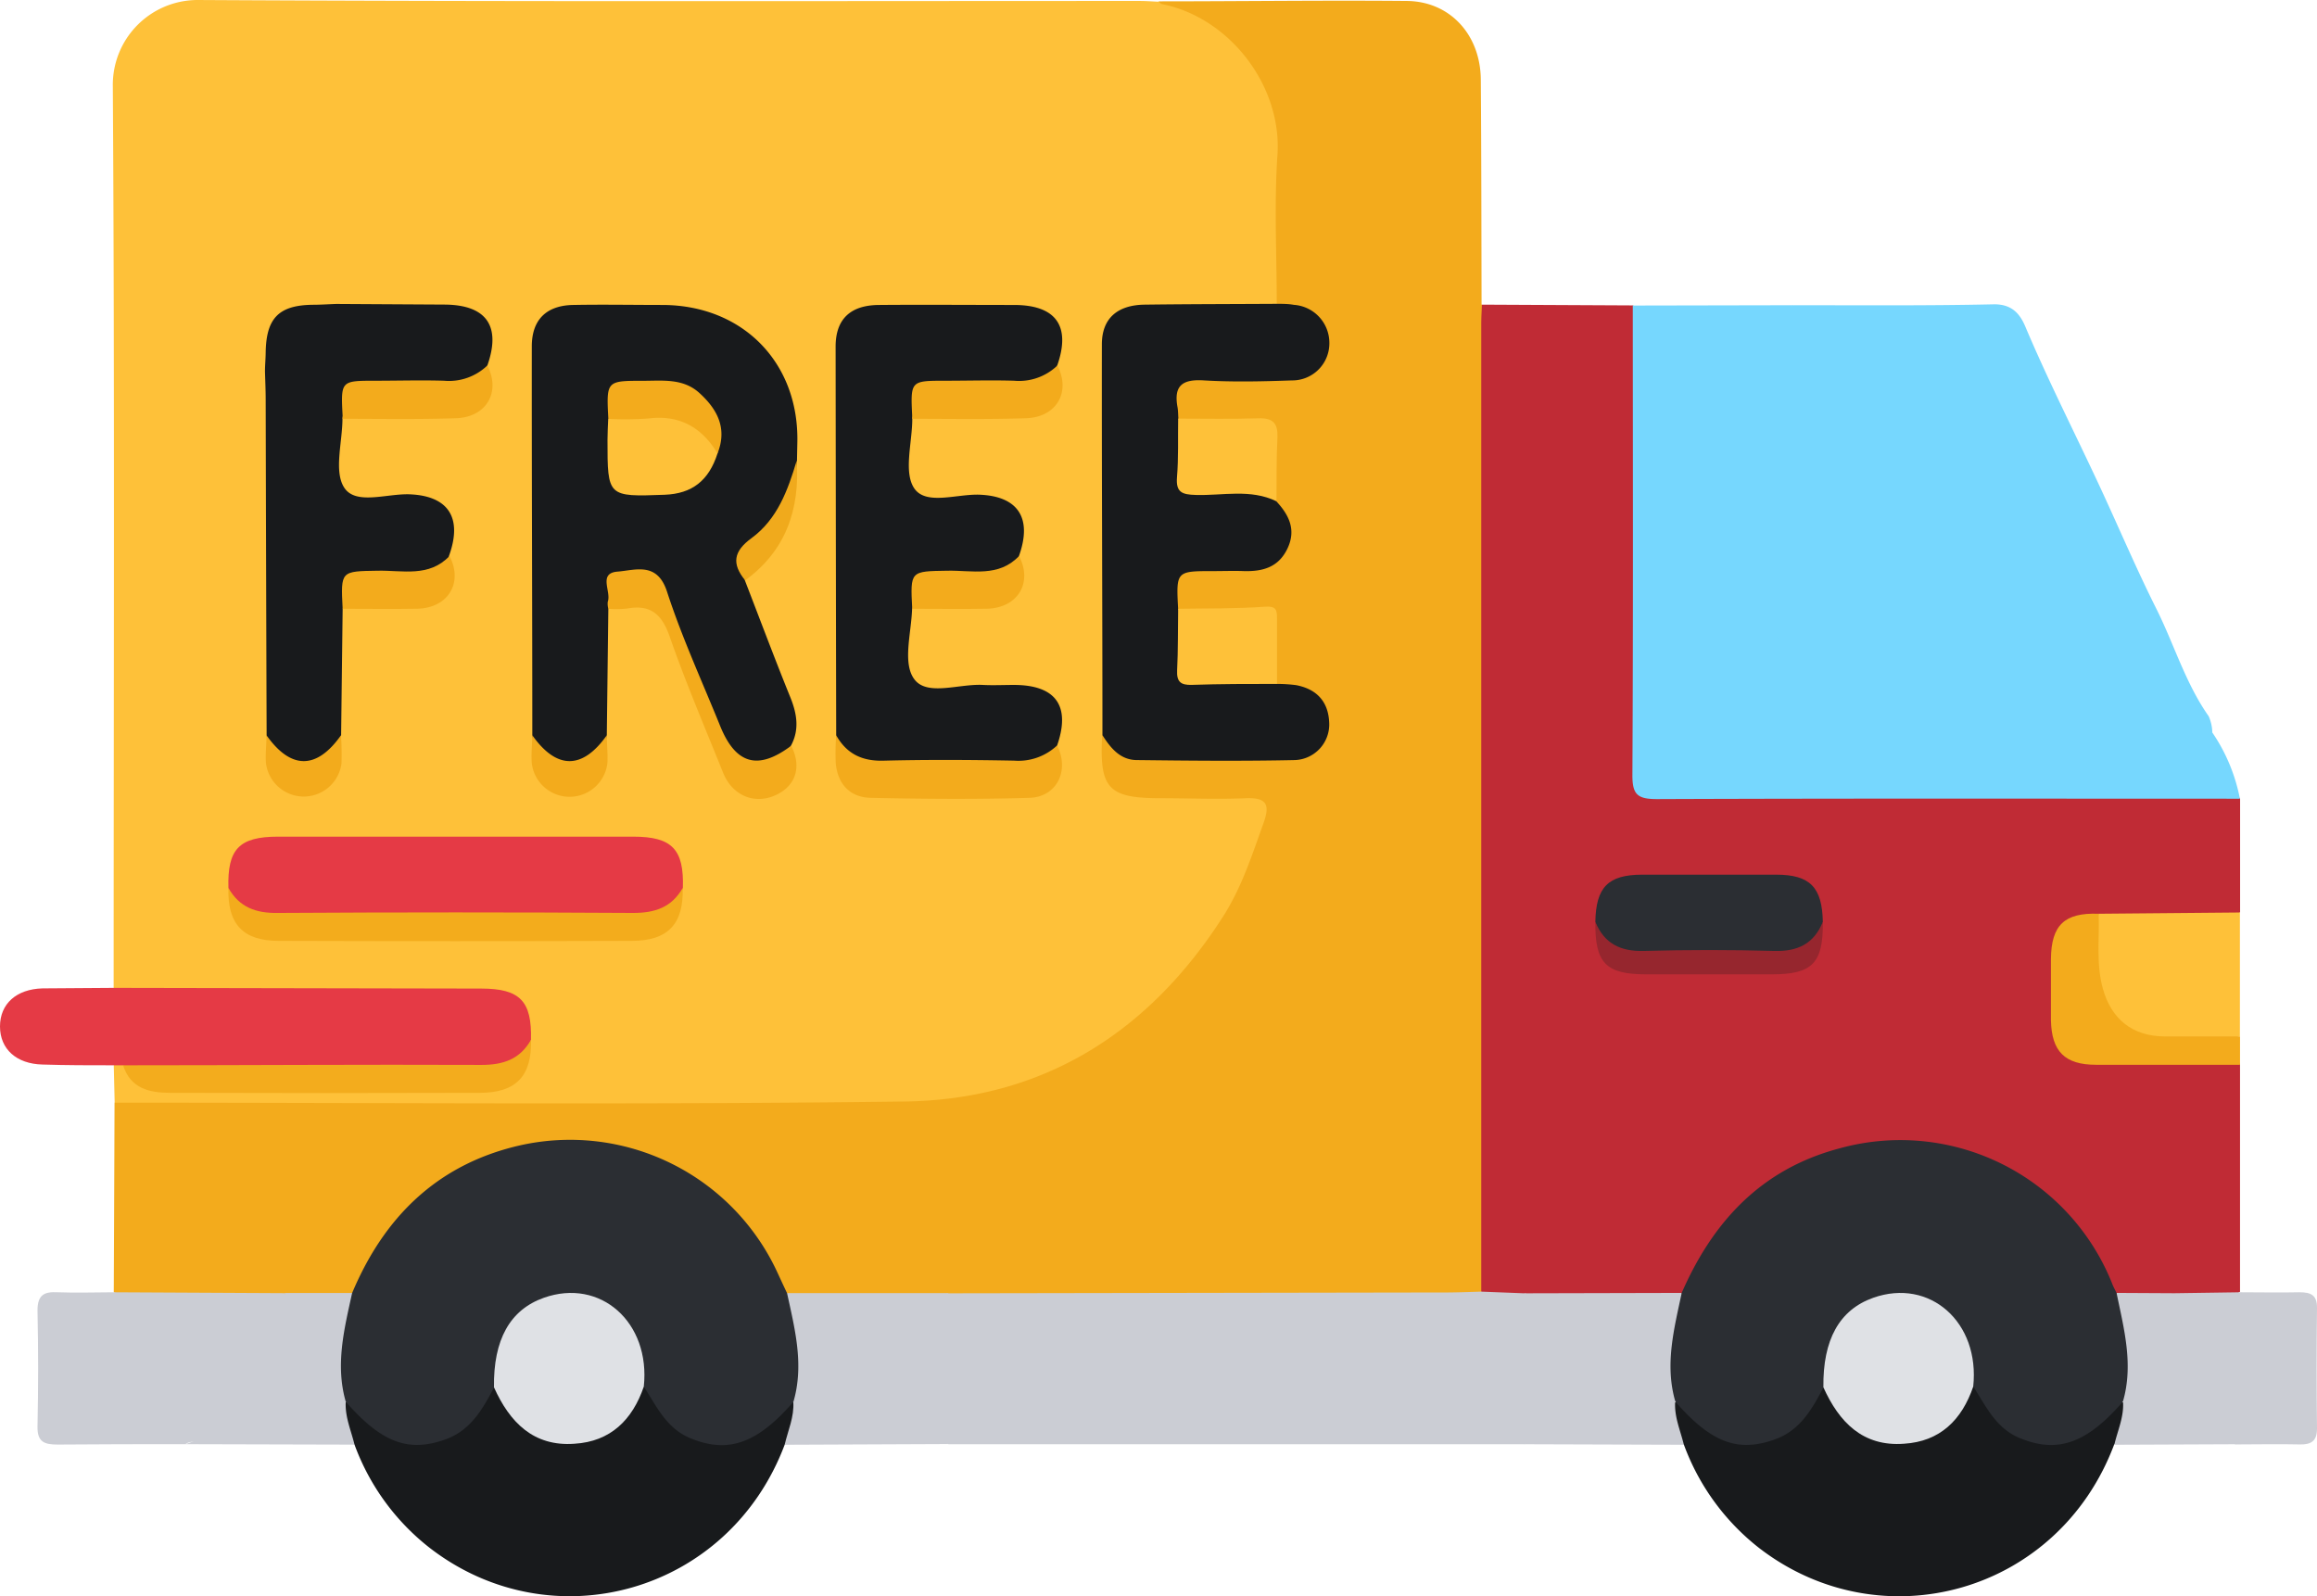
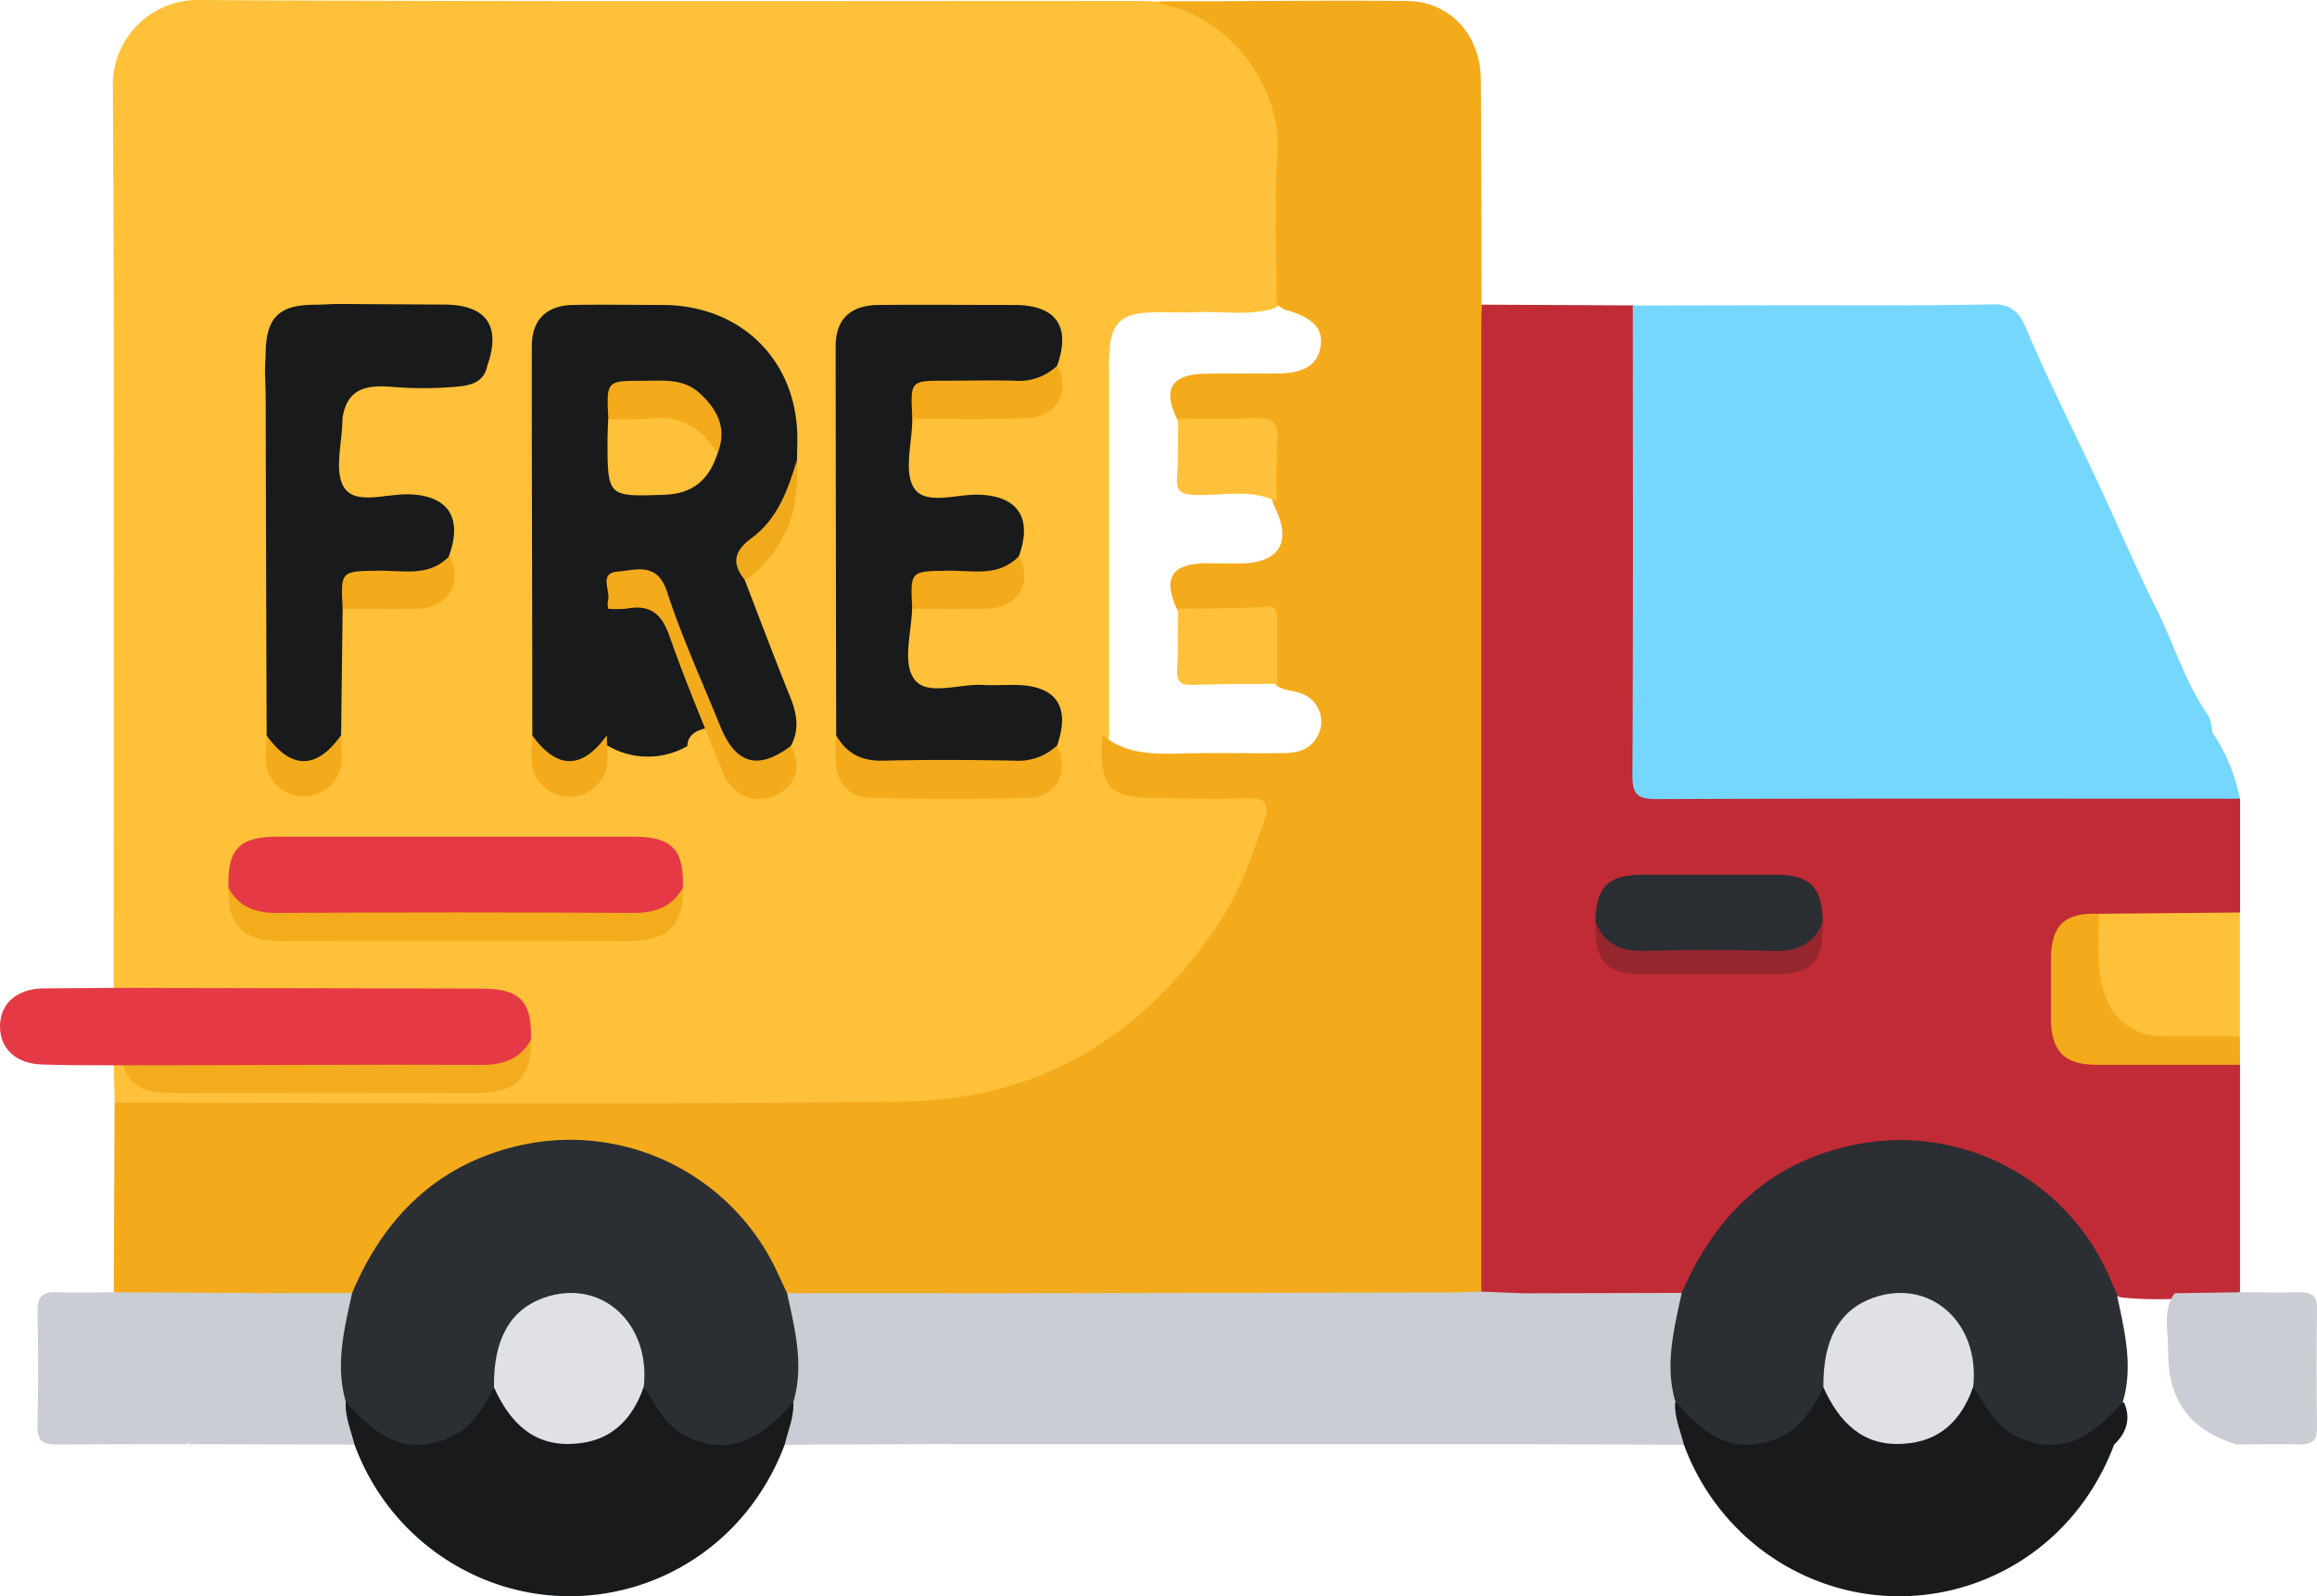
<svg xmlns="http://www.w3.org/2000/svg" viewBox="0 0 365.15 251.56">
  <defs>
    <style>.cls-1{fill:#fec139;}.cls-2{fill:#f3ab1c;}.cls-3{fill:#c02b35;}.cls-4{fill:#76d7fe;}.cls-5{fill:#cbcdd4;}.cls-6{fill:#181a1c;}.cls-7{fill:#e53a45;}.cls-8{fill:#f3ac1c;}.cls-9{fill:#f3ac1d;}.cls-10{fill:#f0aa1c;}.cls-11{fill:#2b2e33;}.cls-12{fill:#96262e;}.cls-13{fill:#dfe1e5;}</style>
  </defs>
  <g data-name="Layer 2" id="Layer_2">
    <g data-name="Layer 1" id="Layer_1-2">
      <path d="M17.91,155.68c0-47.37.17-94.75-.13-142.13A13.37,13.37,0,0,1,31.14,0c49.49.28,99,.15,148.48.15,1,0,2,.08,3,.12a22.39,22.39,0,0,1,19.72,22.49q.08,10.47,0,20.92c0,1.7.27,3.55-1.33,4.84-4.14,1.35-8.4.47-12.61.68-2.73.13-5.48-.13-8.21.12-3.41.3-4.86,1.77-5.28,5.17a37.13,37.13,0,0,0-.12,4.48c0,18.93,0,37.86,0,56.79a16.56,16.56,0,0,0-.1,1.86c.11,5.29,1.7,7,6.93,7.09,4.61.11,9.22,0,13.82.06,5.05.11,5.9,1.37,4.43,6.29a61.49,61.49,0,0,1-58.7,43.79q-58.49,0-117,0c-2.07,0-4.28.48-6.1-1.07l-.14-5.9a1.46,1.46,0,0,1,1.86-.19,11.23,11.23,0,0,0,8.73,3.48c15.09-.06,30.18,0,45.27,0a20.65,20.65,0,0,0,2.61-.13c4.36-.56,6.23-2.73,6.23-7.22-.51-5.44-1.78-6.76-7.21-6.79-17.17-.09-34.33,0-51.5-.06C21.86,156.92,19.62,157.44,17.91,155.68Z" class="cls-1" />
      <path d="M18.05,173.77c41.48,0,83,.35,124.42-.18,21.8-.27,38.51-10.77,50.28-29.15,2.92-4.56,4.54-9.62,6.35-14.65,1.05-2.89.64-4.13-2.74-4-4.47.2-9,0-13.45,0-8.28,0-9.68-1.52-9.21-10,3.71,3.14,8.14,3.06,12.63,2.95,5.34-.13,10.68,0,16-.06,2.36,0,4.45-.67,5.5-3.07a4.7,4.7,0,0,0-2.83-6.35c-1.35-.55-3-.34-4.12-1.53-1.2-2.33-.77-4.85-.71-7.28.07-2.67-.76-3.71-3.61-3.63-3.65.1-7.39.77-11-.66-2.34-5-1-7.25,4.3-7.39,2.1,0,4.2.06,6.29,0,5.41-.3,7.21-3.24,5.05-8.21a13.49,13.49,0,0,1-.82-2.05,30.26,30.26,0,0,1-.26-7.42c.18-3.12-1.17-4.09-4.16-4.08-3.43,0-6.95.69-10.3-.66-2.52-4.94-1.19-7.33,4.19-7.45,4-.09,8,0,12-.06,3.81-.11,5.78-1.46,6.24-4.1.49-2.81-.94-4.49-5-5.78a3.11,3.11,0,0,1-1.88-1.1c0-7.81-.42-15.65.11-23.42.75-11-7.63-21.7-18.18-23.79-.21,0-.38-.29-.58-.44,13.05,0,26.09-.18,39.14-.06,6.81.06,11.62,5.32,11.67,12.41.09,11.8.09,23.61.12,35.41,1.22,1.47,1.11,3.26,1.11,5q0,72.85,0,145.7c0,1.73.12,3.51-1,5.05-1.6,1.29-3.52,1.11-5.37,1.11-26.14,0-52.28.06-78.43,0-8.2-.3-16.41.33-24.61-.22-2-.29-2.67-2-3.48-3.52-5.12-9.86-12.63-17-23.67-19.53-16.62-3.87-32,3.58-40.2,19.14-.79,1.51-1.23,3.35-3.27,3.8a73.88,73.88,0,0,1-10.09.22c-7.46.22-14.92.08-22.38.07-1.48,0-3,0-4.17-1.19Q18,188.71,18.05,173.77Z" class="cls-2" />
      <path d="M233.44,203.55q0-76.26,0-152.54c0-1,.07-2,.1-3l23.83.12c1.61,1.78,1.2,4,1.21,6.06q0,32.31,0,64.63c0,5.78,0,5.8,5.82,5.8q41.1,0,82.19,0c2.2,0,4.53-.46,6.44,1.2q0,9,0,17.93c-1.16,1.17-2.67,1.17-4.13,1.17-5.9,0-11.8.14-17.69-.06-5.48.43-6.76,1.72-6.87,7-.06,2.73-.09,5.46,0,8.18.16,4.75,1.8,6.41,6.64,6.51,5.7.12,11.4,0,17.1.05,1.71,0,3.51-.25,4.94,1.09q0,17.94,0,35.88c-3.19,2.13-6.76.85-10.16,1.11a59,59,0,0,1-8.51-.21c-2-.43-2.45-2.26-3.26-3.77-7.09-13.16-17.8-20.5-33.06-20-14.32.43-24.12,8-30.74,20.23-.83,1.52-1.34,3.28-3.4,3.64-7.89.54-15.78.1-23.66.18C237.94,204.69,235.45,205.45,233.44,203.55Z" class="cls-3" />
      <path d="M282.72,48.1c10.47,0,20.95.09,31.41-.14,2.88-.07,4.18,1.44,5.05,3.5,3.52,8.33,7.61,16.38,11.43,24.55,3.09,6.6,5.93,13.35,9.19,19.86,2.83,5.64,4.61,11.79,8.28,17a6.74,6.74,0,0,1,.57,2.49c-1.31,1.3-3,1-4.58,1-11.59,0-23.18.16-34.76,0A37.32,37.32,0,0,1,272,79.69c-.16-5.72-.15-11.46,0-17.19C272.28,55,275.9,50.26,282.72,48.1Z" class="cls-4" />
      <path d="M233.44,203.55l6.72.26A11.89,11.89,0,0,1,250,215.26c.25,5.66-3.44,10.3-9.81,12.34H149.55c-9.78-2.3-13.35-13.15-6.82-20.52,1.87-2.12,4.25-2.87,6.87-3.27l78.63-.13C230,203.67,231.7,203.6,233.44,203.55Z" class="cls-5" />
      <path d="M282.72,48.1C275,52,272.5,58.51,273.05,66.86c.47,7.4-.45,14.87,1.49,22.21a35.9,35.9,0,0,0,29,25.62c9.54,1.32,19.11.37,28.66.63,5.47.15,10.95.06,16.42.07A27.88,27.88,0,0,1,353,125.87c-30.62,0-61.24-.06-91.86.06-3.09,0-3.9-.71-3.88-3.84.13-24.65.07-49.29.06-73.94Z" class="cls-4" />
      <path d="M333.17,227.68c-8.83,23.46-36.63,31.07-55.85,16.34a36.68,36.68,0,0,1-11.94-16.34,5.61,5.61,0,0,1-1.64-6.53c1.64-1.09,2.15.57,2.91,1.3,6.65,6.41,14,5.55,18.77-2.27.45-.73.73-1.61,1.75-1.75,1.47.46,1.89,1.87,2.67,2.94,5.31,7.35,14.52,7,19.26-.68.56-.92.78-2.14,2.11-2.38,1.53.22,1.71,1.65,2.35,2.65,4.25,6.71,12,7.61,17.75,2.11.95-.91,1.49-2.76,3.46-2C335.86,223.67,335.1,225.82,333.17,227.68Z" class="cls-6" />
      <path d="M123.66,227.68C114.82,251.14,87,258.75,67.81,244a36.6,36.6,0,0,1-11.94-16.34,5.61,5.61,0,0,1-1.64-6.53c1.63-1.09,2.15.57,2.91,1.3,6.64,6.41,13.94,5.55,18.77-2.27.45-.73.72-1.61,1.75-1.75,1.46.46,1.88,1.87,2.66,2.94,5.32,7.35,14.53,7,19.27-.68.56-.92.78-2.14,2.11-2.38,1.53.22,1.71,1.65,2.34,2.65,4.26,6.71,12,7.61,17.76,2.11.94-.91,1.49-2.76,3.45-2C126.35,223.67,125.59,225.82,123.66,227.68Z" class="cls-6" />
      <path d="M17.91,155.68l57.93.11c6.14,0,8,2,7.84,8.08-1.32,3.88-2.49,4.87-6.76,5-6.45.21-12.91.06-19.37.07q-16.38,0-32.78,0c-1.85,0-3.75.17-5.37-1.06H17.91c-3.74,0-7.48,0-11.22-.12-4.11-.1-6.69-2.44-6.69-6s2.57-5.88,6.69-6C10.43,155.72,14.17,155.72,17.91,155.68Z" class="cls-7" />
      <path d="M18,203.65l26.87.14c4,10-3.94,21.79-13.15,23.38-.83.14-1.74-.17-2.5.42-6.71,0-13.43,0-20.14.06-2.09,0-3.22-.4-3.17-2.85q.2-9.13,0-18.27c0-2.42,1-3,3.14-2.88C12,203.76,15,203.66,18,203.65Z" class="cls-5" />
      <path d="M342.7,203.8l10.37-.15c3.11,0,6.21.07,9.32,0,1.78,0,2.78.42,2.76,2.48q-.12,9.5,0,19c0,2-.94,2.54-2.74,2.5-3.35-.08-6.71,0-10.06,0-7.36-2.41-10.71-6.9-10.66-14.83C341.71,209.78,340.77,206.6,342.7,203.8Z" class="cls-5" />
      <path d="M123.66,227.68c.52-2.25,1.53-4.4,1.36-6.79-.2-5.71-1.39-11.36-1-17.11l25.58,0c-7.19,3.25-9.31,6.35-9,13.15.28,5.81,4.28,8.49,8.92,10.64Z" class="cls-5" />
      <path d="M264,220.89c-.16,2.39.83,4.55,1.37,6.79l-25.18-.08c2-1.85,4.88-2.33,6.49-4.79,4.09-6.24,2.47-13.79-3.94-17.65-.83-.5-1.73-.9-2.59-1.35l24.83-.06a1.76,1.76,0,0,1,.49,1.36C264.39,210.32,264.71,215.65,264,220.89Z" class="cls-5" />
      <path d="M330.74,144,353,143.8q0,9.75,0,19.5c-5.54,1.94-11.15,1.6-16.64,0a8.32,8.32,0,0,1-5.28-5.43C329.45,153.34,328.54,148.66,330.74,144Z" class="cls-1" />
      <path d="M29.23,227.59c7.06-2.41,12.87-6.14,15.12-13.83,1-3.31.33-6.65.53-10H55.5a1.83,1.83,0,0,1,.47,1.36c-1.11,5.2-.77,10.53-1.48,15.76-.15,2.38.84,4.54,1.38,6.78Z" class="cls-5" />
      <path d="M330.74,144c.14,3.94-.43,7.9.67,11.83,1.33,4.77,4.66,7.47,9.69,7.5,4,0,7.94,0,11.92,0,0,1.49,0,3,0,4.47-7.56,0-15.12,0-22.69,0-4.93,0-7-2.11-7.11-7,0-3.22,0-6.45,0-9.67C323.27,145.78,325.36,143.8,330.74,144Z" class="cls-2" />
-       <path d="M342.7,203.8c0,2.85.06,5.71,0,8.56-.24,6.48,2.44,11.2,8.24,14.14a9.55,9.55,0,0,1,1.45,1.1l-19.18.08c.52-2.25,1.54-4.4,1.37-6.79-.19-5.72-1.43-11.38-1-17.14Z" class="cls-5" />
-       <path d="M95.87,95.94l-.24,19.92c-.5,3.37-2.63,4.88-5.86,4.88s-5.36-1.51-5.88-4.87c0-20.43-.1-40.85-.08-61.28,0-4.2,2.29-6.44,6.48-6.53,4.73-.09,9.47,0,14.2,0,12.57.07,21.39,9.06,21.17,21.55l-.06,3a16.46,16.46,0,0,1-6.2,12.52c-2.12,1.79-2.14,4-2,6.36,2.4,6.2,4.73,12.43,7.23,18.59,1,2.55,1.35,5,0,7.47-2.11,3.87-7,4.34-10.09,1a12.53,12.53,0,0,1-2.12-3.9c-2.76-6.77-5.39-13.6-8.15-20.37-.68-1.68-1.43-3.15-3.58-3.25s-4.06,0-4.09,2.92A3.42,3.42,0,0,1,95.87,95.94Z" class="cls-6" />
+       <path d="M95.87,95.94l-.24,19.92c-.5,3.37-2.63,4.88-5.86,4.88s-5.36-1.51-5.88-4.87c0-20.43-.1-40.85-.08-61.28,0-4.2,2.29-6.44,6.48-6.53,4.73-.09,9.47,0,14.2,0,12.57.07,21.39,9.06,21.17,21.55l-.06,3a16.46,16.46,0,0,1-6.2,12.52c-2.12,1.79-2.14,4-2,6.36,2.4,6.2,4.73,12.43,7.23,18.59,1,2.55,1.35,5,0,7.47-2.11,3.87-7,4.34-10.09,1a12.53,12.53,0,0,1-2.12-3.9s-4.06,0-4.09,2.92A3.42,3.42,0,0,1,95.87,95.94Z" class="cls-6" />
      <path d="M41.76,58.56c-3.78,2.63-7.76,3.17-11.91,1s-5.33-5.82-5.28-10.28c.12-9.95,0-19.91,0-29.86,0-7.25,3.84-11.52,11.08-11.69,10.07-.24,20.16-.19,30.23,0,4.6.08,8.59,1.89,10.4,6.5,1.89,4.84.86,9.27-2.84,13C67.59,33.12,61.68,39,55.8,44.91c-1,1-1.86,2-2.79,3-1.09,1.39-2.69,1-4.13,1.18-4.17.4-5.44,1.61-5.94,5.71C42.78,56.12,43,57.58,41.76,58.56Z" class="cls-1" />
      <path d="M131.78,115.87q-.06-30.63-.09-61.25c0-4.35,2.35-6.53,6.83-6.56,7.1-.06,14.2,0,21.29,0,6.65,0,9,3.36,6.78,9.61-.57,2.84-2.87,3.16-5.09,3.35a59.76,59.76,0,0,1-10,0c-4-.33-7.07.3-7.73,5,0,3.73-1.41,8.4.32,10.95,1.89,2.76,6.87.78,10.49,1,5.9.31,8.13,3.72,6,9.66-.41,2.49-2.39,2.92-4.36,3.27a27.69,27.69,0,0,1-4.82.16c-5.61,0-5.61,0-7.66,4.93-.12,3.84-1.6,8.73.48,11.21s7,.53,10.7.74c1.62.08,3.24,0,4.86,0,6.66,0,9,3.35,6.79,9.62-.51,2.62-2.61,3.25-4.73,3.32-8.18.29-16.37.32-24.55,0A5.3,5.3,0,0,1,131.78,115.87Z" class="cls-6" />
-       <path d="M201.25,107.78a24.25,24.25,0,0,1,3,.19c3.19.6,5.06,2.53,5.22,5.81a5.62,5.62,0,0,1-5.39,6c-8.29.18-16.59.1-24.88,0-2.65,0-4.16-1.88-5.46-3.92,0-20.53-.12-41.06-.09-61.59,0-4.08,2.43-6.2,6.74-6.26,7-.09,13.94-.09,20.9-.13.87,0,1.74,0,2.61.16a6,6,0,0,1,5.6,5.91,5.84,5.84,0,0,1-5.91,6c-4.6.16-9.23.27-13.82,0-3.37-.22-4.83.76-4.2,4.21.11.61.09,1.24.14,1.86,1.32,1.73,1,3.78,1,5.72.09,5,.11,5.08,5.28,5.11,1.73,0,3.46,0,5.19.07s3.22.43,4,2.12c2,2.16,3.12,4.5,1.7,7.44S199,90.07,196.05,90c-1.61-.06-3.23,0-4.85,0-5.85,0-5.85,0-5.53,6,1.56,2.21,1,4.76,1,7.16,0,2.72,1.13,3.61,3.75,3.71C194,107,197.78,105.88,201.25,107.78Z" class="cls-6" />
      <path d="M41.76,58.56c0-1,.1-2,.11-3,.08-5.43,2.07-7.46,7.41-7.53,1.24,0,2.49-.09,3.73-.13L70.09,48c6.58.05,8.91,3.39,6.71,9.61-.57,2.84-2.87,3.16-5.1,3.35a59.64,59.64,0,0,1-10,0c-4-.33-7.07.3-7.73,5,0,3.73-1.41,8.4.32,10.95,1.88,2.76,6.87.78,10.48,1,5.91.31,8.14,3.72,6,9.66-.41,2.49-2.39,2.92-4.37,3.27a27.54,27.54,0,0,1-4.81.16C56,91,56,91,54,95.94l-.24,19.92c-.5,3.37-2.64,4.88-5.86,4.88s-5.37-1.51-5.88-4.87Q41.93,89.44,41.87,63C41.87,61.53,41.8,60,41.76,58.56Z" class="cls-6" />
      <path d="M36,139.93c-.18-6.12,1.69-8.08,7.81-8.08h56c6.11,0,8,2,7.81,8.08-1.31,3.84-2.52,4.84-6.77,5-5.58.19-11.17.06-16.75.06-13.41,0-26.82.06-40.22,0C38.66,144.93,37.39,144,36,139.93Z" class="cls-7" />
      <path d="M36,139.93c1.72,3.06,4.35,4,7.8,3.94q28-.17,56,0c3.44,0,6.07-.89,7.79-3.94.16,5.65-2.28,8.33-8,8.34q-27.87.09-55.72,0C38.27,148.26,35.83,145.59,36,139.93Z" class="cls-8" />
      <path d="M19.4,167.88c18.83,0,37.65-.14,56.47-.06,3.45,0,6.08-.89,7.81-3.95.16,5.64-2.29,8.33-8,8.35q-24.47.08-48.94,0C23.57,172.21,20.56,171.55,19.4,167.88Z" class="cls-9" />
      <path d="M131.78,115.87c1.68,3,4.2,4.14,7.66,4,6.79-.17,13.6-.13,20.4,0a8.88,8.88,0,0,0,6.75-2.39c2,3.89,0,8.13-4.36,8.25-8.33.25-16.67.18-25,0-3.29-.07-5.21-2.17-5.52-5.46A39.26,39.26,0,0,1,131.78,115.87Z" class="cls-2" />
      <path d="M95.87,95.94a3.07,3.07,0,0,1-.09-1.11c.59-1.6-1.57-4.51,1.55-4.75,2.82-.22,6.24-1.6,7.79,3.16,2.34,7.21,5.53,14.14,8.38,21.18,2.46,6.07,6,7,11.19,3.1,1.71,3.36.71,6.41-2.57,7.84s-6.72,0-8.16-3.58c-2.86-7.12-5.89-14.19-8.41-21.43-1.23-3.54-3-5.12-6.7-4.45A16.43,16.43,0,0,1,95.87,95.94Z" class="cls-2" />
-       <path d="M54,66a2.35,2.35,0,0,1,0-.37C53.7,60,53.7,60,59.16,60c3.61,0,7.23-.11,10.83,0a8.71,8.71,0,0,0,6.81-2.4c2.17,4.2-.16,8.19-5,8.31C65.84,66.11,59.91,66,54,66Z" class="cls-2" />
      <path d="M143.76,66a2.35,2.35,0,0,1,0-.37C143.49,60,143.49,60,149,60c3.61,0,7.23-.11,10.84,0a8.7,8.7,0,0,0,6.8-2.4c2.17,4.2-.15,8.19-5,8.31C155.63,66.11,149.7,66,143.76,66Z" class="cls-2" />
      <path d="M143.76,95.94c-.31-6-.31-5.91,5.56-6,3.88-.08,8.07,1.08,11.28-2.32,2.17,4.18-.14,8.14-5,8.31C151.66,96,147.71,95.94,143.76,95.94Z" class="cls-2" />
      <path d="M54,95.94c-.31-6-.31-5.91,5.56-6,3.87-.08,8.07,1.08,11.28-2.32,2.17,4.18-.15,8.14-5,8.31C61.87,96,57.92,95.94,54,95.94Z" class="cls-2" />
      <path d="M83.89,115.87c3.83,5.43,7.91,5.43,11.74,0,0,1.48.19,3,.09,4.43a6,6,0,0,1-11.91,0C83.7,118.83,83.86,117.35,83.89,115.87Z" class="cls-2" />
      <path d="M42,115.87c3.83,5.43,7.91,5.43,11.74,0a43.71,43.71,0,0,1,.08,4.43,6,6,0,0,1-11.9,0C41.8,118.83,42,117.34,42,115.87Z" class="cls-2" />
      <path d="M117.43,91.46c-2.13-2.61-1.85-4.57,1-6.65,4.09-3,5.74-7.57,7.13-12.23C126.07,80.25,123.87,86.77,117.43,91.46Z" class="cls-10" />
      <path d="M54.49,220.9c-1.67-5.83-.24-11.47,1-17.12,5-11.91,13.34-20.19,26.15-23.21a36,36,0,0,1,41,20.23c.46,1,.93,2,1.4,3,1.23,5.65,2.7,11.29,1,17.11-5.73,6.62-10.36,8.21-16.33,5.7-3.7-1.56-5.25-5-7.23-8.07-.87-1.18-.62-2.62-.88-3.94-1.17-5.94-5.55-9.9-10.91-9.82S80.2,208.65,79,214.42c-.3,1.42,0,3-1.13,4.21-1.8,3.42-3.67,6.75-7.62,8.19C64.37,228.94,60.16,227.37,54.49,220.9Z" class="cls-11" />
      <path d="M201.25,107.78c-4.47,0-8.94,0-13.41.15-1.78.06-2.42-.5-2.33-2.31.16-3.22.11-6.45.16-9.68,4.57-.08,9.15,0,13.7-.33,1.75-.13,1.88.53,1.88,1.78C201.26,100.85,201.25,104.32,201.25,107.78Z" class="cls-1" />
      <path d="M201.17,79c-4.11-2-8.48-.87-12.73-1-2.13-.06-3.15-.39-2.95-2.81.25-3.06.13-6.15.18-9.22,4.21,0,8.44.09,12.65-.05,2.3-.08,3.08.79,3,3C201.14,72.33,201.2,75.68,201.17,79Z" class="cls-1" />
      <path d="M333.56,203.75c1.17,5.67,2.7,11.31,1,17.14-5.74,6.62-10.36,8.21-16.34,5.7-3.7-1.56-5.25-5-7.23-8.07-.87-1.18-.62-2.62-.88-3.94-1.17-5.94-5.55-9.9-10.91-9.82s-9.46,3.89-10.69,9.66c-.3,1.42,0,3-1.13,4.21-1.8,3.42-3.67,6.76-7.62,8.19-5.86,2.12-10.08.55-15.73-5.93-1.7-5.83-.2-11.47,1-17.14,4.9-11.23,12.53-19.48,24.77-22.75a35.94,35.94,0,0,1,43,21.11C333,202.67,333.29,203.21,333.56,203.75Z" class="cls-11" />
      <path d="M251.42,145.27c.1-5.45,2-7.41,7.34-7.43q10.58,0,21.16,0c5.34,0,7.25,2,7.35,7.43-1.1,4.39-2.32,5.5-6.93,5.6q-11,.23-22,0C253.75,150.77,252.53,149.67,251.42,145.27Z" class="cls-11" />
      <path d="M251.42,145.27c1.4,3.45,4,4.69,7.64,4.59,6.85-.19,13.72-.19,20.57,0,3.7.1,6.25-1.14,7.64-4.59.08,6.5-1.63,8.27-8,8.28H259.44C253.06,153.54,251.35,151.78,251.42,145.27Z" class="cls-12" />
      <path d="M287.36,218.63c-.1-7.5,2.52-12.22,7.85-14.11,8.93-3.16,16.85,3.87,15.76,14-1.79,5.25-5.24,8.66-10.92,9C293.58,228,289.83,224.12,287.36,218.63Z" class="cls-13" />
      <path d="M77.85,218.63c-.11-7.5,2.52-12.22,7.85-14.11,8.93-3.16,16.84,3.87,15.76,14-1.79,5.24-5.25,8.66-10.92,9C84.07,228,80.31,224.12,77.85,218.63Z" class="cls-13" />
      <path d="M113.08,71.45c-1.37,4.28-4,6.36-8.34,6.52-9,.33-9,.33-9-8.62,0-1.11.07-2.23.11-3.34,5.23-1.77,10.36-2.19,15,1.42C112.15,68.39,113.36,69.57,113.08,71.45Z" class="cls-1" />
      <path d="M113.08,71.45c-2.48-4.11-6-6.11-10.88-5.5a51.35,51.35,0,0,1-6.33.06c-.31-6-.31-6,5.5-6,3.08,0,6.27-.41,8.83,1.9C113.06,64.5,114.65,67.51,113.08,71.45Z" class="cls-2" />
    </g>
  </g>
</svg>